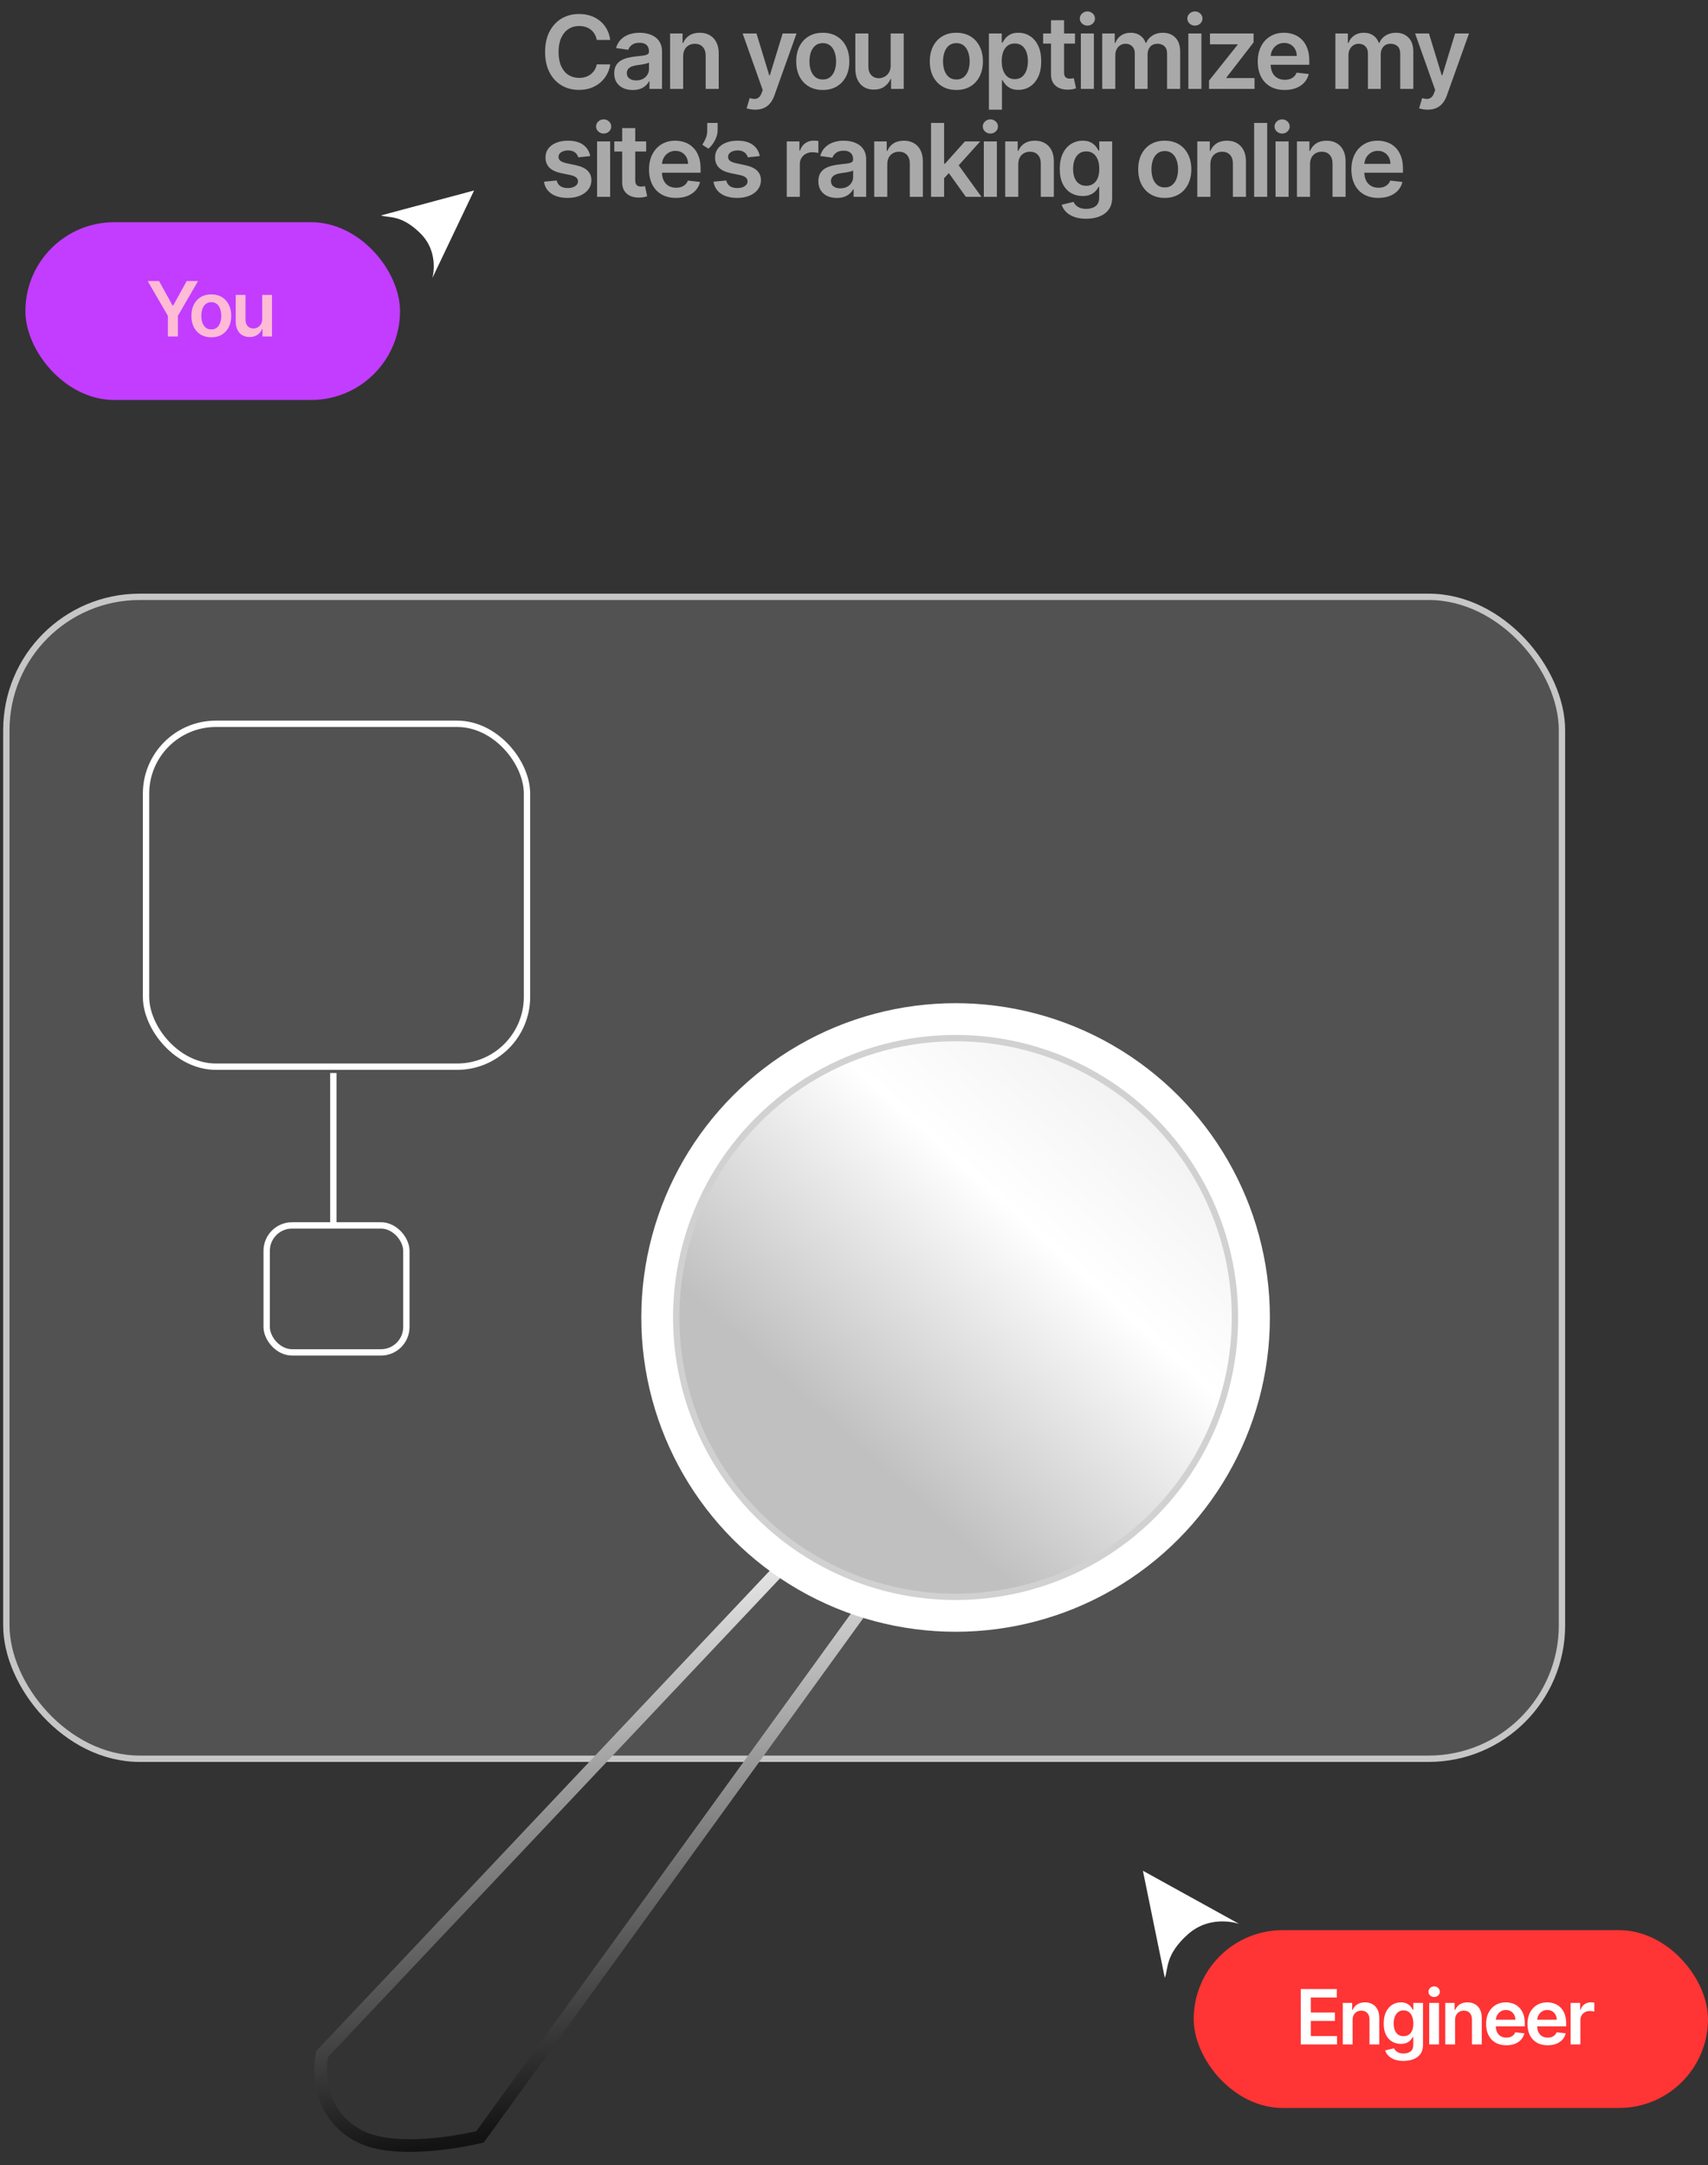
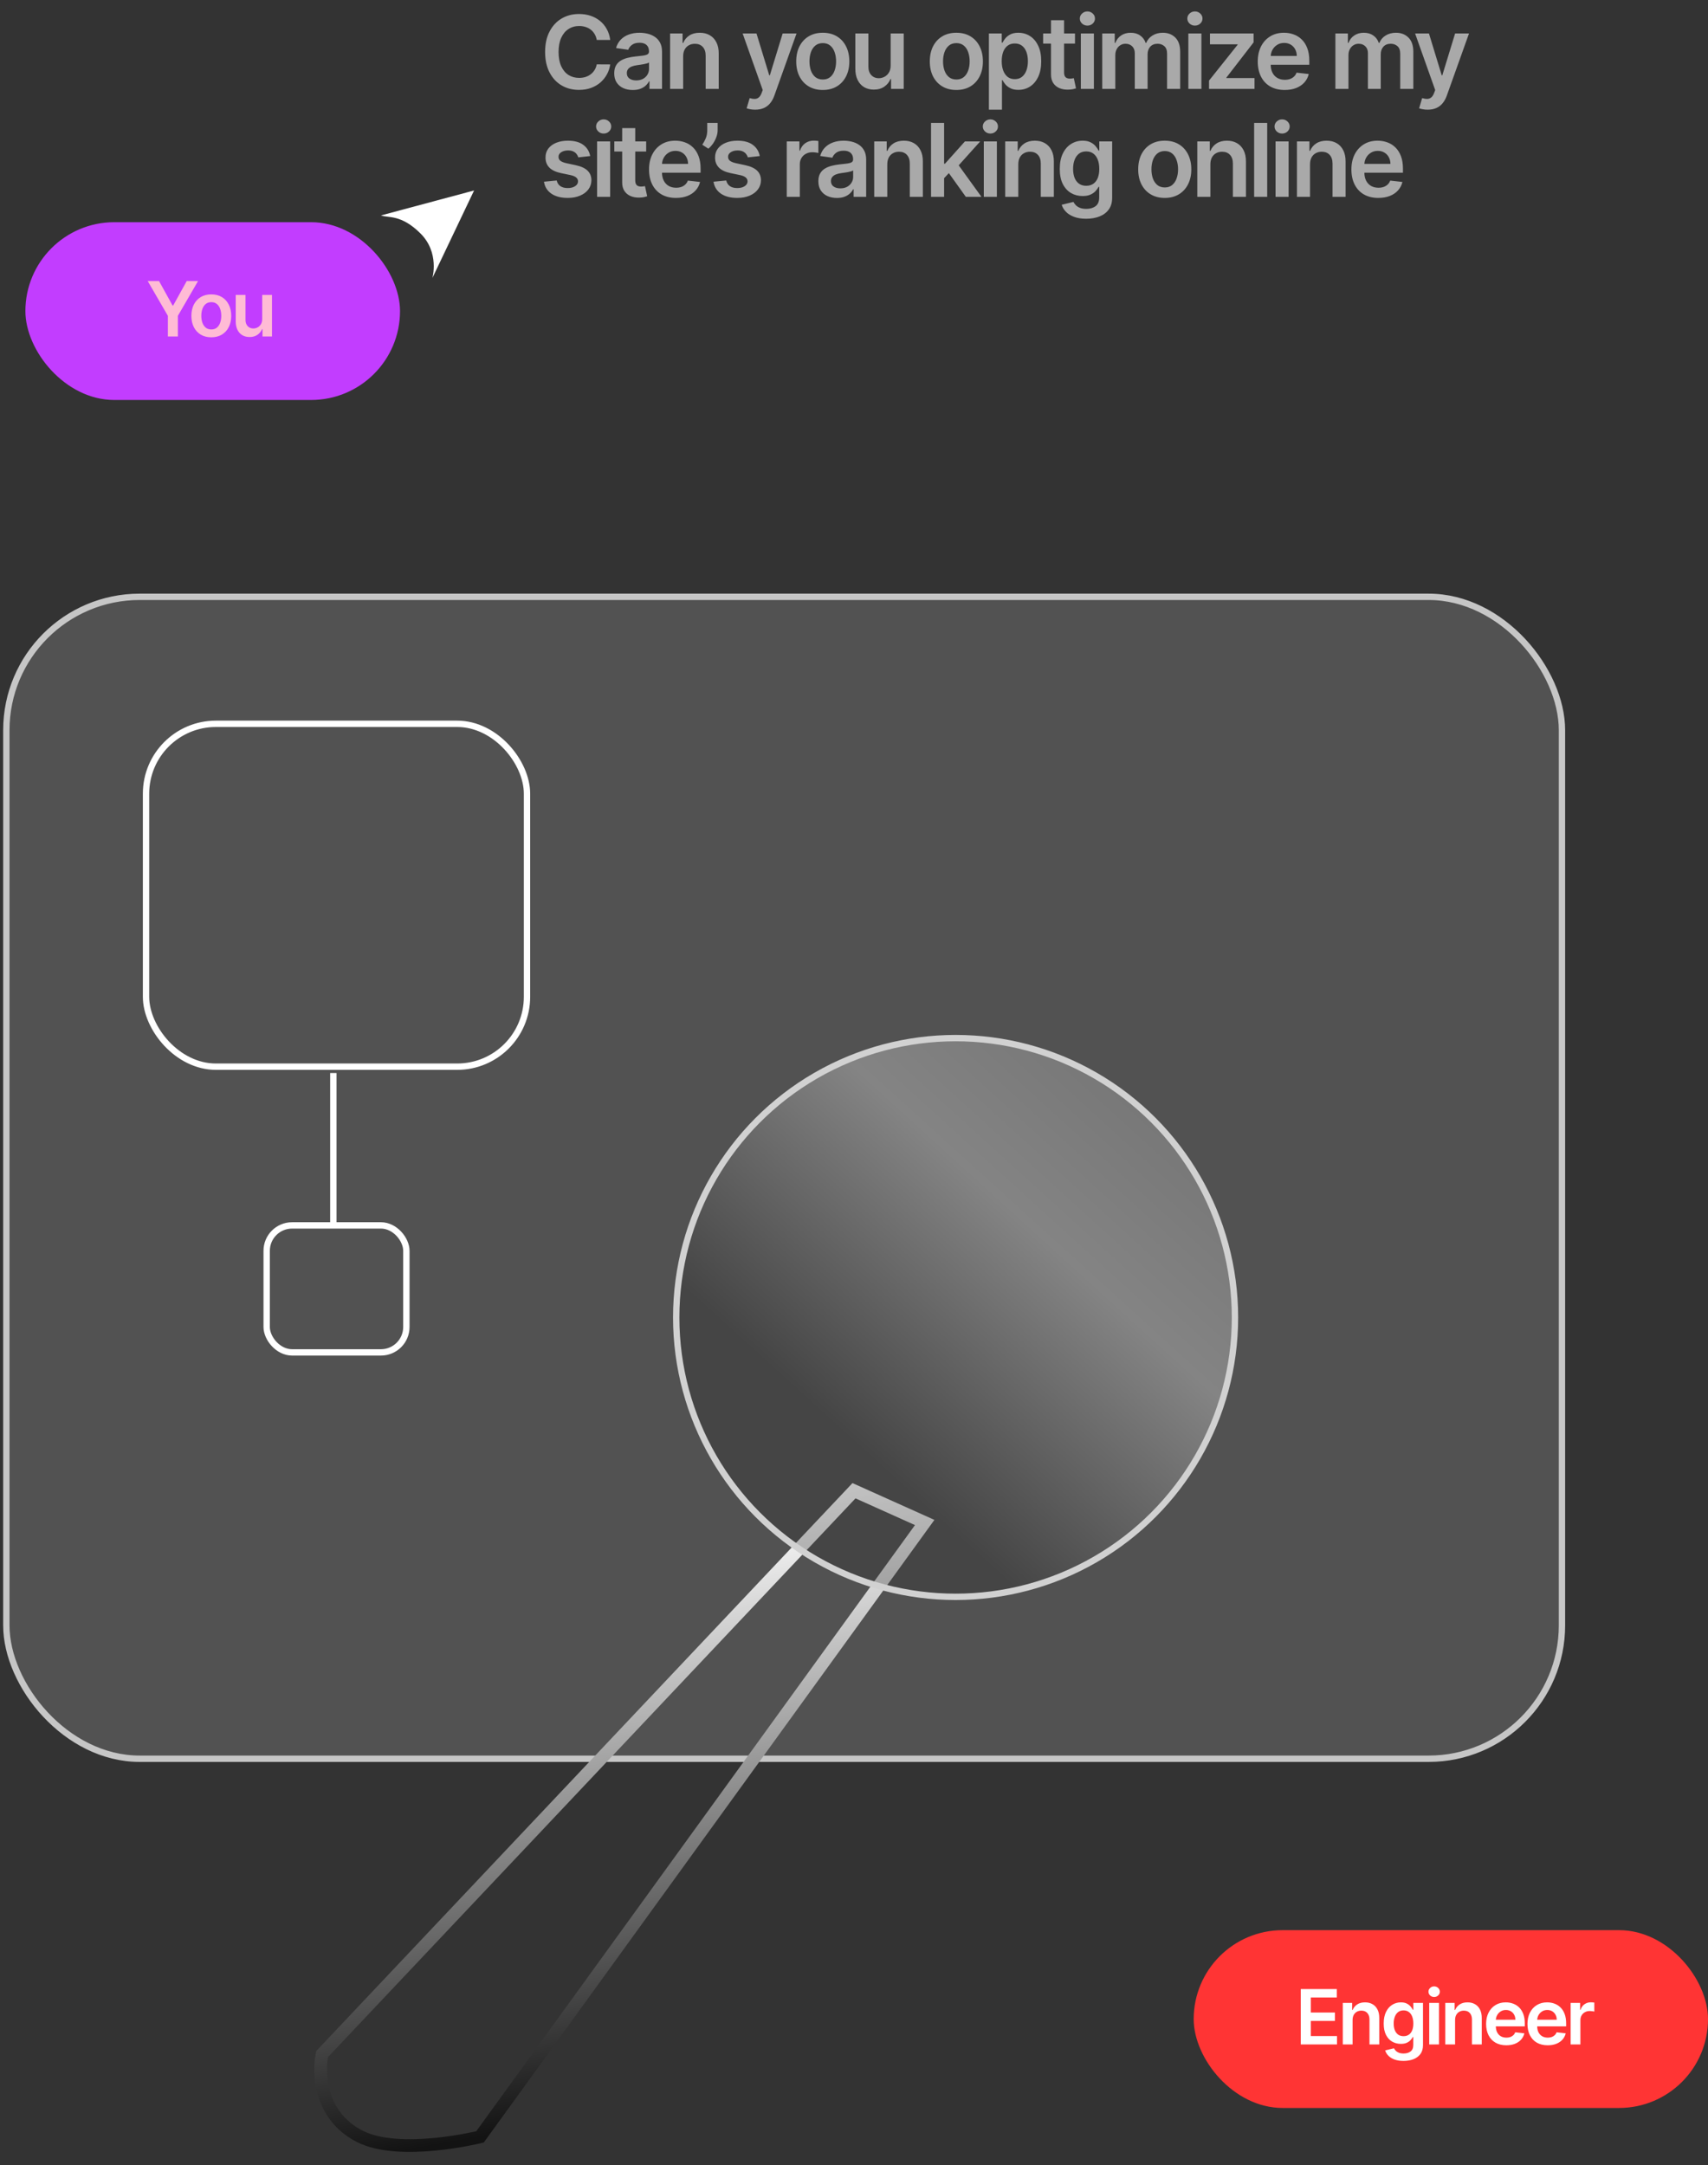
<svg xmlns="http://www.w3.org/2000/svg" width="269" height="341" viewBox="0 0 269 341" fill="none">
  <rect x="0" y="0" width="269" height="341" fill="#333333" stroke="none" />
-   <path d="M180 294.639L183.449 311.501C184.017 310.19 183.433 307.919 187.07 304.666C190.707 301.412 195.157 303.012 195.157 303.012L180 294.639Z" fill="white" />
  <rect x="188" y="304" width="81" height="28" rx="14" fill="#FF3434" />
  <path d="M204.861 322V313.273H210.537V314.598H206.442V316.967H210.243V318.293H206.442V320.675H210.571V322H204.861ZM213.024 318.165V322H211.482V315.455H212.956V316.567H213.033C213.183 316.2 213.423 315.909 213.753 315.693C214.085 315.477 214.496 315.369 214.985 315.369C215.436 315.369 215.83 315.466 216.165 315.659C216.503 315.852 216.764 316.132 216.949 316.499C217.137 316.865 217.229 317.31 217.226 317.832V322H215.683V318.071C215.683 317.634 215.57 317.291 215.342 317.044C215.118 316.797 214.807 316.673 214.409 316.673C214.139 316.673 213.899 316.733 213.689 316.852C213.482 316.969 213.318 317.138 213.199 317.359C213.083 317.581 213.024 317.849 213.024 318.165ZM221.041 324.591C220.487 324.591 220.011 324.516 219.613 324.365C219.215 324.217 218.896 324.018 218.654 323.768C218.413 323.518 218.245 323.241 218.152 322.938L219.541 322.601C219.603 322.729 219.694 322.855 219.813 322.98C219.933 323.108 220.093 323.213 220.295 323.295C220.5 323.381 220.757 323.423 221.066 323.423C221.504 323.423 221.866 323.317 222.153 323.104C222.44 322.893 222.583 322.547 222.583 322.064V320.824H222.507C222.427 320.983 222.311 321.146 222.157 321.314C222.007 321.482 221.806 321.622 221.556 321.736C221.309 321.849 220.998 321.906 220.623 321.906C220.12 321.906 219.664 321.788 219.255 321.553C218.849 321.314 218.525 320.959 218.284 320.487C218.045 320.013 217.926 319.419 217.926 318.706C217.926 317.987 218.045 317.381 218.284 316.886C218.525 316.389 218.85 316.013 219.26 315.757C219.669 315.499 220.125 315.369 220.627 315.369C221.011 315.369 221.326 315.435 221.573 315.565C221.823 315.693 222.022 315.848 222.17 316.03C222.318 316.209 222.43 316.378 222.507 316.537H222.592V315.455H224.113V322.107C224.113 322.666 223.98 323.129 223.713 323.496C223.446 323.862 223.081 324.136 222.617 324.318C222.154 324.5 221.629 324.591 221.041 324.591ZM221.054 320.696C221.38 320.696 221.659 320.616 221.889 320.457C222.119 320.298 222.294 320.07 222.413 319.771C222.532 319.473 222.592 319.115 222.592 318.697C222.592 318.286 222.532 317.925 222.413 317.615C222.296 317.305 222.123 317.065 221.893 316.895C221.666 316.722 221.386 316.635 221.054 316.635C220.71 316.635 220.423 316.724 220.193 316.903C219.963 317.082 219.789 317.328 219.673 317.641C219.556 317.95 219.498 318.303 219.498 318.697C219.498 319.098 219.556 319.449 219.673 319.75C219.792 320.048 219.967 320.281 220.197 320.449C220.43 320.614 220.715 320.696 221.054 320.696ZM225.094 322V315.455H226.637V322H225.094ZM225.87 314.526C225.625 314.526 225.415 314.445 225.239 314.283C225.063 314.118 224.975 313.92 224.975 313.69C224.975 313.457 225.063 313.26 225.239 313.098C225.415 312.933 225.625 312.851 225.87 312.851C226.117 312.851 226.327 312.933 226.5 313.098C226.677 313.26 226.765 313.457 226.765 313.69C226.765 313.92 226.677 314.118 226.5 314.283C226.327 314.445 226.117 314.526 225.87 314.526ZM229.166 318.165V322H227.623V315.455H229.098V316.567H229.174C229.325 316.2 229.565 315.909 229.894 315.693C230.227 315.477 230.637 315.369 231.126 315.369C231.578 315.369 231.971 315.466 232.306 315.659C232.644 315.852 232.906 316.132 233.09 316.499C233.278 316.865 233.37 317.31 233.367 317.832V322H231.825V318.071C231.825 317.634 231.711 317.291 231.484 317.044C231.259 316.797 230.948 316.673 230.551 316.673C230.281 316.673 230.041 316.733 229.83 316.852C229.623 316.969 229.46 317.138 229.34 317.359C229.224 317.581 229.166 317.849 229.166 318.165ZM237.233 322.128C236.577 322.128 236.01 321.991 235.533 321.719C235.059 321.443 234.694 321.054 234.438 320.551C234.182 320.045 234.054 319.45 234.054 318.766C234.054 318.092 234.182 317.501 234.438 316.993C234.696 316.482 235.057 316.084 235.52 315.8C235.983 315.513 236.527 315.369 237.152 315.369C237.556 315.369 237.936 315.435 238.294 315.565C238.655 315.693 238.973 315.892 239.249 316.162C239.527 316.432 239.746 316.776 239.905 317.193C240.064 317.608 240.144 318.102 240.144 318.676V319.149H234.779V318.109H238.665C238.662 317.814 238.598 317.551 238.473 317.321C238.348 317.088 238.174 316.905 237.949 316.771C237.728 316.638 237.469 316.571 237.174 316.571C236.858 316.571 236.581 316.648 236.343 316.801C236.104 316.952 235.918 317.151 235.784 317.398C235.654 317.642 235.587 317.911 235.584 318.203V319.111C235.584 319.491 235.654 319.818 235.793 320.091C235.932 320.361 236.127 320.568 236.377 320.713C236.627 320.855 236.919 320.926 237.255 320.926C237.479 320.926 237.682 320.895 237.864 320.832C238.046 320.767 238.203 320.672 238.337 320.547C238.471 320.422 238.571 320.267 238.64 320.082L240.08 320.244C239.989 320.625 239.816 320.957 239.56 321.241C239.307 321.523 238.983 321.741 238.588 321.898C238.194 322.051 237.742 322.128 237.233 322.128ZM243.747 322.128C243.09 322.128 242.524 321.991 242.046 321.719C241.572 321.443 241.207 321.054 240.951 320.551C240.695 320.045 240.568 319.45 240.568 318.766C240.568 318.092 240.695 317.501 240.951 316.993C241.21 316.482 241.57 316.084 242.034 315.8C242.497 315.513 243.041 315.369 243.666 315.369C244.069 315.369 244.45 315.435 244.808 315.565C245.168 315.693 245.487 315.892 245.762 316.162C246.041 316.432 246.259 316.776 246.418 317.193C246.578 317.608 246.657 318.102 246.657 318.676V319.149H241.292V318.109H245.178C245.176 317.814 245.112 317.551 244.987 317.321C244.862 317.088 244.687 316.905 244.463 316.771C244.241 316.638 243.982 316.571 243.687 316.571C243.372 316.571 243.095 316.648 242.856 316.801C242.617 316.952 242.431 317.151 242.298 317.398C242.167 317.642 242.1 317.911 242.097 318.203V319.111C242.097 319.491 242.167 319.818 242.306 320.091C242.445 320.361 242.64 320.568 242.89 320.713C243.14 320.855 243.433 320.926 243.768 320.926C243.992 320.926 244.195 320.895 244.377 320.832C244.559 320.767 244.717 320.672 244.85 320.547C244.984 320.422 245.085 320.267 245.153 320.082L246.593 320.244C246.502 320.625 246.329 320.957 246.073 321.241C245.82 321.523 245.497 321.741 245.102 321.898C244.707 322.051 244.255 322.128 243.747 322.128ZM247.362 322V315.455H248.858V316.545H248.926C249.045 316.168 249.25 315.876 249.54 315.672C249.832 315.464 250.166 315.361 250.541 315.361C250.626 315.361 250.722 315.365 250.827 315.374C250.935 315.379 251.024 315.389 251.095 315.403V316.822C251.03 316.8 250.926 316.78 250.784 316.763C250.645 316.743 250.51 316.733 250.379 316.733C250.098 316.733 249.845 316.794 249.621 316.916C249.399 317.036 249.224 317.202 249.097 317.415C248.969 317.628 248.905 317.874 248.905 318.152V322H247.362Z" fill="white" />
  <path d="M74.665 30L60 33.93C61.185 34.361 63.153 33.726 66.211 36.756C69.268 39.786 68.095 43.79 68.095 43.79L74.665 30Z" fill="white" />
  <rect x="4" y="34.996" width="59" height="28" rx="14" fill="#C23DFF" />
  <path d="M23.264 44.269H25.05L27.185 48.129H27.27L29.405 44.269H31.19L28.016 49.74V52.996H26.439V49.74L23.264 44.269ZM33.278 53.124C32.639 53.124 32.085 52.983 31.616 52.702C31.148 52.42 30.784 52.027 30.525 51.521C30.27 51.016 30.142 50.425 30.142 49.749C30.142 49.072 30.27 48.48 30.525 47.972C30.784 47.463 31.148 47.068 31.616 46.787C32.085 46.506 32.639 46.365 33.278 46.365C33.917 46.365 34.471 46.506 34.94 46.787C35.409 47.068 35.771 47.463 36.027 47.972C36.285 48.48 36.415 49.072 36.415 49.749C36.415 50.425 36.285 51.016 36.027 51.521C35.771 52.027 35.409 52.42 34.94 52.702C34.471 52.983 33.917 53.124 33.278 53.124ZM33.287 51.888C33.633 51.888 33.923 51.793 34.156 51.602C34.389 51.409 34.562 51.151 34.676 50.827C34.792 50.503 34.851 50.142 34.851 49.744C34.851 49.344 34.792 48.981 34.676 48.658C34.562 48.331 34.389 48.071 34.156 47.878C33.923 47.685 33.633 47.588 33.287 47.588C32.932 47.588 32.636 47.685 32.4 47.878C32.167 48.071 31.993 48.331 31.876 48.658C31.763 48.981 31.706 49.344 31.706 49.744C31.706 50.142 31.763 50.503 31.876 50.827C31.993 51.151 32.167 51.409 32.4 51.602C32.636 51.793 32.932 51.888 33.287 51.888ZM41.296 50.243V46.45H42.838V52.996H41.343V51.832H41.274C41.127 52.199 40.884 52.499 40.546 52.731C40.211 52.965 39.797 53.081 39.306 53.081C38.877 53.081 38.497 52.986 38.168 52.795C37.841 52.602 37.586 52.322 37.401 51.956C37.216 51.587 37.124 51.141 37.124 50.618V46.45H38.666V50.379C38.666 50.794 38.78 51.124 39.007 51.368C39.235 51.612 39.533 51.734 39.902 51.734C40.13 51.734 40.35 51.679 40.563 51.568C40.776 51.457 40.951 51.293 41.087 51.074C41.226 50.852 41.296 50.575 41.296 50.243Z" fill="#FFBBD5" />
  <path d="M96.108 6.29H93.983C93.922 5.941 93.811 5.633 93.648 5.364C93.485 5.091 93.282 4.86 93.04 4.67C92.797 4.481 92.521 4.339 92.21 4.244C91.903 4.146 91.572 4.097 91.216 4.097C90.583 4.097 90.023 4.256 89.534 4.574C89.046 4.888 88.663 5.35 88.386 5.96C88.11 6.566 87.972 7.307 87.972 8.182C87.972 9.072 88.11 9.822 88.386 10.432C88.667 11.038 89.049 11.496 89.534 11.807C90.023 12.114 90.581 12.267 91.21 12.267C91.559 12.267 91.885 12.222 92.188 12.131C92.494 12.036 92.769 11.898 93.011 11.716C93.258 11.534 93.464 11.311 93.631 11.046C93.801 10.78 93.919 10.477 93.983 10.136L96.108 10.148C96.028 10.701 95.856 11.22 95.591 11.704C95.329 12.189 94.987 12.617 94.562 12.989C94.138 13.356 93.642 13.644 93.074 13.852C92.506 14.057 91.875 14.159 91.182 14.159C90.159 14.159 89.246 13.922 88.443 13.449C87.64 12.975 87.008 12.292 86.546 11.398C86.083 10.504 85.852 9.432 85.852 8.182C85.852 6.928 86.085 5.856 86.551 4.966C87.017 4.072 87.651 3.388 88.454 2.915C89.258 2.441 90.167 2.205 91.182 2.205C91.829 2.205 92.432 2.295 92.989 2.477C93.546 2.659 94.042 2.926 94.477 3.278C94.913 3.627 95.271 4.055 95.551 4.562C95.835 5.066 96.021 5.642 96.108 6.29ZM99.659 14.176C99.106 14.176 98.608 14.078 98.165 13.881C97.725 13.68 97.377 13.384 97.119 12.994C96.865 12.604 96.738 12.123 96.738 11.551C96.738 11.059 96.829 10.652 97.011 10.329C97.193 10.008 97.441 9.75 97.755 9.557C98.07 9.364 98.424 9.218 98.818 9.119C99.216 9.017 99.627 8.943 100.051 8.898C100.562 8.845 100.977 8.797 101.295 8.756C101.613 8.71 101.844 8.642 101.988 8.551C102.136 8.456 102.21 8.311 102.21 8.114V8.08C102.21 7.652 102.083 7.32 101.829 7.085C101.575 6.85 101.21 6.733 100.733 6.733C100.229 6.733 99.829 6.843 99.534 7.062C99.242 7.282 99.045 7.542 98.943 7.841L97.022 7.568C97.174 7.038 97.424 6.595 97.772 6.239C98.121 5.879 98.547 5.61 99.051 5.432C99.555 5.25 100.111 5.159 100.721 5.159C101.142 5.159 101.56 5.208 101.977 5.307C102.394 5.405 102.774 5.568 103.119 5.795C103.464 6.019 103.74 6.324 103.949 6.71C104.161 7.097 104.267 7.58 104.267 8.159V14H102.289V12.801H102.221C102.096 13.044 101.92 13.271 101.693 13.483C101.469 13.691 101.187 13.86 100.846 13.989C100.509 14.114 100.113 14.176 99.659 14.176ZM100.193 12.665C100.606 12.665 100.964 12.583 101.267 12.421C101.57 12.254 101.803 12.034 101.966 11.761C102.132 11.489 102.216 11.191 102.216 10.869V9.841C102.151 9.894 102.041 9.943 101.886 9.989C101.735 10.034 101.564 10.074 101.375 10.108C101.185 10.142 100.998 10.172 100.812 10.199C100.627 10.225 100.466 10.248 100.329 10.267C100.022 10.309 99.748 10.377 99.505 10.472C99.263 10.566 99.072 10.699 98.931 10.869C98.791 11.036 98.721 11.252 98.721 11.517C98.721 11.896 98.86 12.182 99.136 12.375C99.413 12.568 99.765 12.665 100.193 12.665ZM107.592 8.886V14H105.535V5.273H107.501V6.756H107.603C107.804 6.267 108.124 5.879 108.563 5.591C109.007 5.303 109.554 5.159 110.205 5.159C110.808 5.159 111.332 5.288 111.779 5.545C112.23 5.803 112.579 6.176 112.825 6.665C113.075 7.153 113.198 7.746 113.194 8.443V14H111.137V8.761C111.137 8.178 110.986 7.722 110.683 7.392C110.383 7.062 109.969 6.898 109.438 6.898C109.079 6.898 108.758 6.977 108.478 7.136C108.202 7.292 107.984 7.517 107.825 7.812C107.669 8.108 107.592 8.466 107.592 8.886ZM118.932 17.273C118.652 17.273 118.392 17.25 118.154 17.204C117.919 17.163 117.731 17.114 117.591 17.057L118.068 15.454C118.368 15.542 118.635 15.583 118.87 15.579C119.104 15.576 119.311 15.502 119.489 15.358C119.671 15.218 119.824 14.983 119.949 14.653L120.125 14.182L116.961 5.273H119.142L121.154 11.864H121.245L123.262 5.273H125.449L121.955 15.057C121.792 15.519 121.576 15.915 121.307 16.244C121.038 16.578 120.709 16.831 120.318 17.006C119.932 17.184 119.47 17.273 118.932 17.273ZM129.582 14.171C128.73 14.171 127.991 13.983 127.366 13.608C126.741 13.233 126.257 12.708 125.912 12.034C125.571 11.36 125.401 10.572 125.401 9.67C125.401 8.769 125.571 7.979 125.912 7.301C126.257 6.623 126.741 6.097 127.366 5.722C127.991 5.347 128.73 5.159 129.582 5.159C130.435 5.159 131.173 5.347 131.798 5.722C132.423 6.097 132.906 6.623 133.247 7.301C133.592 7.979 133.764 8.769 133.764 9.67C133.764 10.572 133.592 11.36 133.247 12.034C132.906 12.708 132.423 13.233 131.798 13.608C131.173 13.983 130.435 14.171 129.582 14.171ZM129.594 12.523C130.056 12.523 130.442 12.396 130.753 12.142C131.063 11.884 131.295 11.54 131.446 11.108C131.601 10.676 131.679 10.195 131.679 9.665C131.679 9.131 131.601 8.648 131.446 8.216C131.295 7.78 131.063 7.434 130.753 7.176C130.442 6.919 130.056 6.79 129.594 6.79C129.12 6.79 128.726 6.919 128.412 7.176C128.101 7.434 127.868 7.78 127.713 8.216C127.562 8.648 127.486 9.131 127.486 9.665C127.486 10.195 127.562 10.676 127.713 11.108C127.868 11.54 128.101 11.884 128.412 12.142C128.726 12.396 129.12 12.523 129.594 12.523ZM140.272 10.329V5.273H142.329V14H140.335V12.449H140.244C140.047 12.938 139.723 13.337 139.272 13.648C138.825 13.958 138.274 14.114 137.619 14.114C137.047 14.114 136.541 13.987 136.102 13.733C135.666 13.475 135.325 13.102 135.079 12.614C134.833 12.121 134.71 11.527 134.71 10.829V5.273H136.767V10.511C136.767 11.064 136.918 11.504 137.221 11.829C137.524 12.155 137.922 12.318 138.414 12.318C138.718 12.318 139.011 12.244 139.295 12.097C139.579 11.949 139.812 11.729 139.994 11.438C140.18 11.142 140.272 10.773 140.272 10.329ZM150.62 14.171C149.768 14.171 149.029 13.983 148.404 13.608C147.779 13.233 147.294 12.708 146.949 12.034C146.609 11.36 146.438 10.572 146.438 9.67C146.438 8.769 146.609 7.979 146.949 7.301C147.294 6.623 147.779 6.097 148.404 5.722C149.029 5.347 149.768 5.159 150.62 5.159C151.472 5.159 152.211 5.347 152.836 5.722C153.461 6.097 153.944 6.623 154.285 7.301C154.629 7.979 154.802 8.769 154.802 9.67C154.802 10.572 154.629 11.36 154.285 12.034C153.944 12.708 153.461 13.233 152.836 13.608C152.211 13.983 151.472 14.171 150.62 14.171ZM150.631 12.523C151.093 12.523 151.48 12.396 151.79 12.142C152.101 11.884 152.332 11.54 152.484 11.108C152.639 10.676 152.716 10.195 152.716 9.665C152.716 9.131 152.639 8.648 152.484 8.216C152.332 7.78 152.101 7.434 151.79 7.176C151.48 6.919 151.093 6.79 150.631 6.79C150.158 6.79 149.764 6.919 149.449 7.176C149.139 7.434 148.906 7.78 148.751 8.216C148.599 8.648 148.523 9.131 148.523 9.665C148.523 10.195 148.599 10.676 148.751 11.108C148.906 11.54 149.139 11.884 149.449 12.142C149.764 12.396 150.158 12.523 150.631 12.523ZM155.747 17.273V5.273H157.77V6.716H157.889C157.996 6.504 158.145 6.278 158.338 6.04C158.532 5.797 158.793 5.591 159.122 5.42C159.452 5.246 159.872 5.159 160.384 5.159C161.058 5.159 161.666 5.331 162.208 5.676C162.753 6.017 163.185 6.523 163.503 7.193C163.825 7.86 163.986 8.678 163.986 9.648C163.986 10.606 163.829 11.421 163.514 12.091C163.2 12.761 162.772 13.273 162.23 13.625C161.689 13.977 161.075 14.153 160.389 14.153C159.889 14.153 159.475 14.07 159.145 13.903C158.816 13.737 158.55 13.536 158.35 13.301C158.153 13.062 157.999 12.837 157.889 12.625H157.804V17.273H155.747ZM157.764 9.636C157.764 10.201 157.844 10.695 158.003 11.119C158.166 11.544 158.399 11.875 158.702 12.114C159.009 12.348 159.38 12.466 159.816 12.466C160.27 12.466 160.651 12.345 160.958 12.102C161.264 11.856 161.496 11.521 161.651 11.097C161.81 10.669 161.889 10.182 161.889 9.636C161.889 9.095 161.812 8.614 161.657 8.193C161.501 7.773 161.27 7.443 160.963 7.205C160.657 6.966 160.274 6.847 159.816 6.847C159.376 6.847 159.003 6.962 158.696 7.193C158.389 7.424 158.157 7.748 157.997 8.165C157.842 8.581 157.764 9.072 157.764 9.636ZM169.305 5.273V6.864H164.288V5.273H169.305ZM165.527 3.182H167.584V11.375C167.584 11.652 167.625 11.864 167.709 12.011C167.796 12.155 167.91 12.254 168.05 12.307C168.19 12.36 168.345 12.386 168.516 12.386C168.644 12.386 168.762 12.377 168.868 12.358C168.978 12.339 169.061 12.322 169.118 12.307L169.464 13.915C169.355 13.953 169.197 13.994 168.993 14.04C168.792 14.085 168.546 14.112 168.254 14.119C167.739 14.134 167.275 14.057 166.862 13.886C166.449 13.712 166.122 13.443 165.879 13.079C165.641 12.716 165.523 12.261 165.527 11.716V3.182ZM170.226 14V5.273H172.282V14H170.226ZM171.26 4.034C170.934 4.034 170.654 3.926 170.419 3.71C170.184 3.491 170.066 3.227 170.066 2.92C170.066 2.61 170.184 2.347 170.419 2.131C170.654 1.911 170.934 1.801 171.26 1.801C171.589 1.801 171.87 1.911 172.101 2.131C172.335 2.347 172.453 2.61 172.453 2.92C172.453 3.227 172.335 3.491 172.101 3.71C171.87 3.926 171.589 4.034 171.26 4.034ZM173.597 14V5.273H175.563V6.756H175.666C175.847 6.256 176.149 5.866 176.569 5.585C176.989 5.301 177.491 5.159 178.075 5.159C178.666 5.159 179.164 5.303 179.569 5.591C179.978 5.875 180.266 6.263 180.433 6.756H180.524C180.717 6.271 181.043 5.884 181.501 5.597C181.963 5.305 182.51 5.159 183.143 5.159C183.946 5.159 184.601 5.413 185.109 5.92C185.616 6.428 185.87 7.169 185.87 8.142V14H183.808V8.46C183.808 7.919 183.664 7.523 183.376 7.273C183.088 7.019 182.736 6.892 182.319 6.892C181.823 6.892 181.435 7.047 181.154 7.358C180.878 7.665 180.739 8.064 180.739 8.557V14H178.722V8.375C178.722 7.924 178.586 7.564 178.313 7.295C178.044 7.027 177.692 6.892 177.257 6.892C176.961 6.892 176.692 6.968 176.45 7.119C176.207 7.267 176.014 7.477 175.87 7.75C175.726 8.019 175.654 8.333 175.654 8.693V14H173.597ZM187.157 14V5.273H189.214V14H187.157ZM188.191 4.034C187.865 4.034 187.585 3.926 187.35 3.71C187.115 3.491 186.998 3.227 186.998 2.92C186.998 2.61 187.115 2.347 187.35 2.131C187.585 1.911 187.865 1.801 188.191 1.801C188.52 1.801 188.801 1.911 189.032 2.131C189.267 2.347 189.384 2.61 189.384 2.92C189.384 3.227 189.267 3.491 189.032 3.71C188.801 3.926 188.52 4.034 188.191 4.034ZM190.415 14V12.693L194.915 7.051V6.977H190.563V5.273H197.432V6.676L193.148 12.222V12.296H197.58V14H190.415ZM202.327 14.171C201.452 14.171 200.696 13.989 200.06 13.625C199.427 13.258 198.94 12.739 198.599 12.068C198.259 11.394 198.088 10.6 198.088 9.688C198.088 8.79 198.259 8.002 198.599 7.324C198.944 6.642 199.425 6.112 200.043 5.733C200.66 5.35 201.385 5.159 202.219 5.159C202.757 5.159 203.264 5.246 203.741 5.42C204.223 5.591 204.647 5.856 205.014 6.216C205.385 6.576 205.677 7.034 205.889 7.591C206.101 8.144 206.207 8.803 206.207 9.568V10.199H199.054V8.812H204.236C204.232 8.419 204.147 8.068 203.98 7.761C203.813 7.451 203.58 7.206 203.281 7.028C202.986 6.85 202.641 6.761 202.247 6.761C201.827 6.761 201.457 6.864 201.139 7.068C200.821 7.269 200.573 7.534 200.395 7.864C200.221 8.189 200.132 8.547 200.128 8.938V10.148C200.128 10.655 200.221 11.091 200.406 11.454C200.592 11.814 200.851 12.091 201.185 12.284C201.518 12.473 201.908 12.568 202.355 12.568C202.654 12.568 202.925 12.527 203.168 12.443C203.41 12.356 203.62 12.229 203.798 12.062C203.976 11.896 204.111 11.689 204.202 11.443L206.122 11.659C206.001 12.167 205.77 12.61 205.429 12.989C205.092 13.364 204.66 13.655 204.134 13.864C203.607 14.068 203.005 14.171 202.327 14.171ZM210.316 14V5.273H212.282V6.756H212.384C212.566 6.256 212.867 5.866 213.288 5.585C213.708 5.301 214.21 5.159 214.793 5.159C215.384 5.159 215.882 5.303 216.288 5.591C216.697 5.875 216.985 6.263 217.151 6.756H217.242C217.436 6.271 217.761 5.884 218.22 5.597C218.682 5.305 219.229 5.159 219.862 5.159C220.665 5.159 221.32 5.413 221.828 5.92C222.335 6.428 222.589 7.169 222.589 8.142V14H220.526V8.46C220.526 7.919 220.382 7.523 220.095 7.273C219.807 7.019 219.454 6.892 219.038 6.892C218.542 6.892 218.153 7.047 217.873 7.358C217.596 7.665 217.458 8.064 217.458 8.557V14H215.441V8.375C215.441 7.924 215.305 7.564 215.032 7.295C214.763 7.027 214.411 6.892 213.975 6.892C213.68 6.892 213.411 6.968 213.168 7.119C212.926 7.267 212.733 7.477 212.589 7.75C212.445 8.019 212.373 8.333 212.373 8.693V14H210.316ZM224.841 17.273C224.561 17.273 224.302 17.25 224.063 17.204C223.828 17.163 223.641 17.114 223.501 17.057L223.978 15.454C224.277 15.542 224.544 15.583 224.779 15.579C225.014 15.576 225.22 15.502 225.398 15.358C225.58 15.218 225.734 14.983 225.859 14.653L226.035 14.182L222.87 5.273H225.052L227.063 11.864H227.154L229.171 5.273H231.359L227.864 15.057C227.701 15.519 227.485 15.915 227.216 16.244C226.948 16.578 226.618 16.831 226.228 17.006C225.841 17.184 225.379 17.273 224.841 17.273ZM92.954 24.579L91.079 24.784C91.026 24.595 90.934 24.417 90.801 24.25C90.672 24.083 90.498 23.949 90.278 23.847C90.059 23.744 89.79 23.693 89.472 23.693C89.044 23.693 88.684 23.786 88.392 23.972C88.104 24.157 87.962 24.398 87.966 24.693C87.962 24.947 88.055 25.153 88.244 25.312C88.438 25.472 88.756 25.602 89.199 25.704L90.688 26.023C91.513 26.201 92.127 26.483 92.528 26.869C92.934 27.256 93.138 27.761 93.142 28.386C93.138 28.936 92.977 29.421 92.659 29.841C92.345 30.258 91.907 30.583 91.347 30.818C90.786 31.053 90.142 31.171 89.415 31.171C88.347 31.171 87.487 30.947 86.835 30.5C86.184 30.049 85.796 29.422 85.671 28.619L87.676 28.426C87.767 28.82 87.96 29.117 88.256 29.318C88.551 29.519 88.936 29.619 89.409 29.619C89.898 29.619 90.29 29.519 90.585 29.318C90.885 29.117 91.034 28.869 91.034 28.574C91.034 28.324 90.938 28.117 90.744 27.954C90.555 27.792 90.26 27.667 89.858 27.579L88.369 27.267C87.532 27.093 86.913 26.799 86.511 26.386C86.11 25.97 85.911 25.443 85.915 24.807C85.911 24.269 86.057 23.803 86.352 23.409C86.651 23.011 87.066 22.704 87.597 22.489C88.131 22.269 88.746 22.159 89.443 22.159C90.466 22.159 91.271 22.377 91.858 22.812C92.449 23.248 92.814 23.837 92.954 24.579ZM94.038 31V22.273H96.095V31H94.038ZM95.072 21.034C94.746 21.034 94.466 20.926 94.231 20.71C93.996 20.491 93.879 20.227 93.879 19.921C93.879 19.61 93.996 19.347 94.231 19.131C94.466 18.911 94.746 18.801 95.072 18.801C95.402 18.801 95.682 18.911 95.913 19.131C96.148 19.347 96.265 19.61 96.265 19.921C96.265 20.227 96.148 20.491 95.913 20.71C95.682 20.926 95.402 21.034 95.072 21.034ZM101.768 22.273V23.864H96.751V22.273H101.768ZM97.99 20.182H100.046V28.375C100.046 28.651 100.088 28.864 100.171 29.011C100.258 29.155 100.372 29.254 100.512 29.307C100.652 29.36 100.808 29.386 100.978 29.386C101.107 29.386 101.224 29.377 101.33 29.358C101.44 29.339 101.524 29.322 101.58 29.307L101.927 30.915C101.817 30.953 101.66 30.994 101.455 31.04C101.255 31.085 101.008 31.112 100.717 31.119C100.202 31.134 99.738 31.057 99.325 30.886C98.912 30.712 98.584 30.443 98.342 30.079C98.103 29.716 97.986 29.261 97.99 28.716V20.182ZM106.458 31.171C105.583 31.171 104.827 30.989 104.191 30.625C103.558 30.258 103.072 29.739 102.731 29.068C102.39 28.394 102.219 27.6 102.219 26.688C102.219 25.79 102.39 25.002 102.731 24.324C103.075 23.642 103.556 23.112 104.174 22.733C104.791 22.35 105.517 22.159 106.35 22.159C106.888 22.159 107.395 22.246 107.873 22.421C108.354 22.591 108.778 22.856 109.145 23.216C109.517 23.576 109.808 24.034 110.02 24.591C110.233 25.144 110.339 25.803 110.339 26.568V27.199H103.185V25.812H108.367C108.363 25.419 108.278 25.068 108.111 24.761C107.945 24.451 107.712 24.206 107.413 24.028C107.117 23.85 106.772 23.761 106.378 23.761C105.958 23.761 105.589 23.864 105.27 24.068C104.952 24.269 104.704 24.534 104.526 24.864C104.352 25.189 104.263 25.547 104.259 25.938V27.148C104.259 27.655 104.352 28.091 104.538 28.454C104.723 28.814 104.983 29.091 105.316 29.284C105.649 29.474 106.039 29.568 106.486 29.568C106.786 29.568 107.056 29.526 107.299 29.443C107.541 29.356 107.752 29.229 107.93 29.062C108.108 28.896 108.242 28.689 108.333 28.443L110.253 28.659C110.132 29.167 109.901 29.61 109.56 29.989C109.223 30.364 108.791 30.655 108.265 30.864C107.738 31.068 107.136 31.171 106.458 31.171ZM113.023 19.364V20.523C113.023 20.856 112.959 21.203 112.83 21.562C112.705 21.919 112.532 22.259 112.313 22.585C112.093 22.907 111.843 23.184 111.563 23.415L110.608 22.796C110.817 22.481 110.998 22.142 111.154 21.778C111.309 21.411 111.387 20.996 111.387 20.534V19.364H113.023ZM119.658 24.579L117.783 24.784C117.73 24.595 117.637 24.417 117.504 24.25C117.375 24.083 117.201 23.949 116.982 23.847C116.762 23.744 116.493 23.693 116.175 23.693C115.747 23.693 115.387 23.786 115.095 23.972C114.807 24.157 114.665 24.398 114.669 24.693C114.665 24.947 114.758 25.153 114.947 25.312C115.141 25.472 115.459 25.602 115.902 25.704L117.391 26.023C118.216 26.201 118.83 26.483 119.232 26.869C119.637 27.256 119.841 27.761 119.845 28.386C119.841 28.936 119.68 29.421 119.362 29.841C119.048 30.258 118.61 30.583 118.05 30.818C117.489 31.053 116.845 31.171 116.118 31.171C115.05 31.171 114.19 30.947 113.538 30.5C112.887 30.049 112.499 29.422 112.374 28.619L114.379 28.426C114.47 28.82 114.663 29.117 114.959 29.318C115.254 29.519 115.639 29.619 116.112 29.619C116.601 29.619 116.993 29.519 117.288 29.318C117.588 29.117 117.737 28.869 117.737 28.574C117.737 28.324 117.641 28.117 117.447 27.954C117.258 27.792 116.963 27.667 116.561 27.579L115.072 27.267C114.235 27.093 113.616 26.799 113.214 26.386C112.813 25.97 112.614 25.443 112.618 24.807C112.614 24.269 112.76 23.803 113.055 23.409C113.355 23.011 113.769 22.704 114.3 22.489C114.834 22.269 115.449 22.159 116.146 22.159C117.169 22.159 117.974 22.377 118.561 22.812C119.152 23.248 119.518 23.837 119.658 24.579ZM123.91 31V22.273H125.904V23.727H125.995C126.154 23.224 126.427 22.835 126.813 22.562C127.204 22.286 127.649 22.148 128.149 22.148C128.262 22.148 128.389 22.153 128.529 22.165C128.673 22.172 128.793 22.186 128.887 22.204V24.097C128.8 24.066 128.662 24.04 128.472 24.017C128.287 23.991 128.107 23.977 127.933 23.977C127.558 23.977 127.221 24.059 126.921 24.222C126.626 24.381 126.393 24.602 126.222 24.886C126.052 25.171 125.967 25.498 125.967 25.869V31H123.91ZM131.809 31.176C131.256 31.176 130.758 31.078 130.314 30.881C129.875 30.68 129.527 30.384 129.269 29.994C129.015 29.604 128.888 29.123 128.888 28.551C128.888 28.059 128.979 27.651 129.161 27.329C129.343 27.008 129.591 26.75 129.905 26.557C130.22 26.364 130.574 26.218 130.968 26.119C131.366 26.017 131.777 25.943 132.201 25.898C132.712 25.845 133.127 25.797 133.445 25.756C133.763 25.71 133.994 25.642 134.138 25.551C134.286 25.456 134.36 25.311 134.36 25.114V25.079C134.36 24.651 134.233 24.32 133.979 24.085C133.725 23.85 133.36 23.733 132.883 23.733C132.379 23.733 131.979 23.843 131.684 24.062C131.392 24.282 131.195 24.542 131.093 24.841L129.172 24.568C129.324 24.038 129.574 23.595 129.922 23.239C130.271 22.879 130.697 22.61 131.201 22.432C131.705 22.25 132.261 22.159 132.871 22.159C133.292 22.159 133.71 22.208 134.127 22.307C134.544 22.405 134.924 22.568 135.269 22.796C135.614 23.019 135.89 23.324 136.099 23.71C136.311 24.097 136.417 24.579 136.417 25.159V31H134.439V29.801H134.371C134.246 30.044 134.07 30.271 133.843 30.483C133.619 30.691 133.337 30.86 132.996 30.989C132.659 31.114 132.263 31.176 131.809 31.176ZM132.343 29.665C132.756 29.665 133.114 29.583 133.417 29.421C133.72 29.254 133.953 29.034 134.116 28.761C134.282 28.489 134.366 28.191 134.366 27.869V26.841C134.301 26.894 134.191 26.943 134.036 26.989C133.885 27.034 133.714 27.074 133.525 27.108C133.335 27.142 133.148 27.172 132.962 27.199C132.777 27.225 132.616 27.248 132.479 27.267C132.172 27.309 131.898 27.377 131.655 27.472C131.413 27.566 131.222 27.699 131.082 27.869C130.941 28.036 130.871 28.252 130.871 28.517C130.871 28.896 131.01 29.182 131.286 29.375C131.563 29.568 131.915 29.665 132.343 29.665ZM139.742 25.886V31H137.685V22.273H139.651V23.756H139.753C139.954 23.267 140.274 22.879 140.713 22.591C141.157 22.303 141.704 22.159 142.355 22.159C142.958 22.159 143.482 22.288 143.929 22.546C144.38 22.803 144.729 23.176 144.975 23.665C145.225 24.153 145.348 24.746 145.344 25.443V31H143.287V25.761C143.287 25.178 143.136 24.722 142.833 24.392C142.533 24.062 142.119 23.898 141.588 23.898C141.229 23.898 140.908 23.977 140.628 24.136C140.352 24.292 140.134 24.517 139.975 24.812C139.819 25.108 139.742 25.466 139.742 25.886ZM148.51 28.261L148.504 25.778H148.834L151.97 22.273H154.374L150.516 26.568H150.089L148.51 28.261ZM146.635 31V19.364H148.692V31H146.635ZM152.112 31L149.271 27.028L150.658 25.579L154.572 31H152.112ZM154.944 31V22.273H157.001V31H154.944ZM155.978 21.034C155.653 21.034 155.372 20.926 155.137 20.71C154.903 20.491 154.785 20.227 154.785 19.921C154.785 19.61 154.903 19.347 155.137 19.131C155.372 18.911 155.653 18.801 155.978 18.801C156.308 18.801 156.588 18.911 156.819 19.131C157.054 19.347 157.172 19.61 157.172 19.921C157.172 20.227 157.054 20.491 156.819 20.71C156.588 20.926 156.308 21.034 155.978 21.034ZM160.373 25.886V31H158.316V22.273H160.282V23.756H160.384C160.585 23.267 160.905 22.879 161.345 22.591C161.788 22.303 162.335 22.159 162.987 22.159C163.589 22.159 164.114 22.288 164.561 22.546C165.011 22.803 165.36 23.176 165.606 23.665C165.856 24.153 165.979 24.746 165.975 25.443V31H163.918V25.761C163.918 25.178 163.767 24.722 163.464 24.392C163.165 24.062 162.75 23.898 162.22 23.898C161.86 23.898 161.54 23.977 161.259 24.136C160.983 24.292 160.765 24.517 160.606 24.812C160.451 25.108 160.373 25.466 160.373 25.886ZM171.062 34.455C170.323 34.455 169.689 34.354 169.158 34.153C168.628 33.956 168.202 33.691 167.88 33.358C167.558 33.025 167.334 32.655 167.209 32.25L169.062 31.801C169.145 31.972 169.266 32.14 169.425 32.307C169.584 32.477 169.798 32.617 170.067 32.727C170.34 32.841 170.683 32.898 171.096 32.898C171.679 32.898 172.162 32.756 172.545 32.472C172.927 32.191 173.118 31.729 173.118 31.085V29.432H173.016C172.91 29.644 172.755 29.862 172.55 30.085C172.35 30.309 172.082 30.496 171.749 30.648C171.42 30.799 171.005 30.875 170.505 30.875C169.834 30.875 169.226 30.718 168.681 30.403C168.139 30.085 167.707 29.612 167.386 28.983C167.067 28.35 166.908 27.559 166.908 26.608C166.908 25.65 167.067 24.841 167.386 24.182C167.707 23.519 168.141 23.017 168.687 22.676C169.232 22.331 169.84 22.159 170.511 22.159C171.022 22.159 171.442 22.246 171.772 22.421C172.105 22.591 172.37 22.797 172.567 23.04C172.764 23.278 172.914 23.504 173.016 23.716H173.13V22.273H175.158V31.142C175.158 31.888 174.98 32.506 174.624 32.994C174.268 33.483 173.781 33.849 173.164 34.091C172.546 34.333 171.846 34.455 171.062 34.455ZM171.079 29.261C171.514 29.261 171.886 29.155 172.192 28.943C172.499 28.731 172.732 28.426 172.891 28.028C173.05 27.631 173.13 27.153 173.13 26.597C173.13 26.047 173.05 25.566 172.891 25.153C172.736 24.741 172.505 24.421 172.198 24.193C171.895 23.962 171.522 23.847 171.079 23.847C170.62 23.847 170.238 23.966 169.931 24.204C169.624 24.443 169.393 24.771 169.238 25.188C169.082 25.6 169.005 26.07 169.005 26.597C169.005 27.131 169.082 27.599 169.238 28C169.397 28.398 169.63 28.708 169.937 28.932C170.247 29.151 170.628 29.261 171.079 29.261ZM183.442 31.171C182.589 31.171 181.851 30.983 181.226 30.608C180.601 30.233 180.116 29.708 179.771 29.034C179.43 28.36 179.26 27.572 179.26 26.671C179.26 25.769 179.43 24.979 179.771 24.301C180.116 23.623 180.601 23.097 181.226 22.722C181.851 22.347 182.589 22.159 183.442 22.159C184.294 22.159 185.033 22.347 185.658 22.722C186.283 23.097 186.766 23.623 187.107 24.301C187.451 24.979 187.624 25.769 187.624 26.671C187.624 27.572 187.451 28.36 187.107 29.034C186.766 29.708 186.283 30.233 185.658 30.608C185.033 30.983 184.294 31.171 183.442 31.171ZM183.453 29.523C183.915 29.523 184.302 29.396 184.612 29.142C184.923 28.884 185.154 28.54 185.305 28.108C185.461 27.676 185.538 27.195 185.538 26.665C185.538 26.131 185.461 25.648 185.305 25.216C185.154 24.78 184.923 24.434 184.612 24.176C184.302 23.919 183.915 23.79 183.453 23.79C182.98 23.79 182.586 23.919 182.271 24.176C181.961 24.434 181.728 24.78 181.572 25.216C181.421 25.648 181.345 26.131 181.345 26.665C181.345 27.195 181.421 27.676 181.572 28.108C181.728 28.54 181.961 28.884 182.271 29.142C182.586 29.396 182.98 29.523 183.453 29.523ZM190.626 25.886V31H188.569V22.273H190.535V23.756H190.637C190.838 23.267 191.158 22.879 191.598 22.591C192.041 22.303 192.588 22.159 193.24 22.159C193.842 22.159 194.367 22.288 194.814 22.546C195.264 22.803 195.613 23.176 195.859 23.665C196.109 24.153 196.232 24.746 196.228 25.443V31H194.172V25.761C194.172 25.178 194.02 24.722 193.717 24.392C193.418 24.062 193.003 23.898 192.473 23.898C192.113 23.898 191.793 23.977 191.512 24.136C191.236 24.292 191.018 24.517 190.859 24.812C190.704 25.108 190.626 25.466 190.626 25.886ZM199.576 19.364V31H197.519V19.364H199.576ZM200.891 31V22.273H202.948V31H200.891ZM201.925 21.034C201.6 21.034 201.319 20.926 201.084 20.71C200.85 20.491 200.732 20.227 200.732 19.921C200.732 19.61 200.85 19.347 201.084 19.131C201.319 18.911 201.6 18.801 201.925 18.801C202.255 18.801 202.535 18.911 202.766 19.131C203.001 19.347 203.118 19.61 203.118 19.921C203.118 20.227 203.001 20.491 202.766 20.71C202.535 20.926 202.255 21.034 201.925 21.034ZM206.32 25.886V31H204.263V22.273H206.229V23.756H206.331C206.532 23.267 206.852 22.879 207.291 22.591C207.735 22.303 208.282 22.159 208.934 22.159C209.536 22.159 210.06 22.288 210.507 22.546C210.958 22.803 211.307 23.176 211.553 23.665C211.803 24.153 211.926 24.746 211.922 25.443V31H209.865V25.761C209.865 25.178 209.714 24.722 209.411 24.392C209.112 24.062 208.697 23.898 208.166 23.898C207.807 23.898 207.487 23.977 207.206 24.136C206.93 24.292 206.712 24.517 206.553 24.812C206.398 25.108 206.32 25.466 206.32 25.886ZM217.077 31.171C216.202 31.171 215.446 30.989 214.81 30.625C214.177 30.258 213.69 29.739 213.349 29.068C213.009 28.394 212.838 27.6 212.838 26.688C212.838 25.79 213.009 25.002 213.349 24.324C213.694 23.642 214.175 23.112 214.793 22.733C215.41 22.35 216.135 22.159 216.969 22.159C217.507 22.159 218.014 22.246 218.491 22.421C218.973 22.591 219.397 22.856 219.764 23.216C220.135 23.576 220.427 24.034 220.639 24.591C220.851 25.144 220.957 25.803 220.957 26.568V27.199H213.804V25.812H218.986C218.982 25.419 218.897 25.068 218.73 24.761C218.563 24.451 218.33 24.206 218.031 24.028C217.736 23.85 217.391 23.761 216.997 23.761C216.577 23.761 216.207 23.864 215.889 24.068C215.571 24.269 215.323 24.534 215.145 24.864C214.971 25.189 214.882 25.547 214.878 25.938V27.148C214.878 27.655 214.971 28.091 215.156 28.454C215.342 28.814 215.601 29.091 215.935 29.284C216.268 29.474 216.658 29.568 217.105 29.568C217.404 29.568 217.675 29.526 217.918 29.443C218.16 29.356 218.37 29.229 218.548 29.062C218.726 28.896 218.861 28.689 218.952 28.443L220.872 28.659C220.751 29.167 220.52 29.61 220.179 29.989C219.842 30.364 219.41 30.655 218.884 30.864C218.357 31.068 217.755 31.171 217.077 31.171Z" fill="#A9A9A9" />
  <rect x="1" y="94" width="245" height="183" rx="21" fill="#525252" stroke="#C6C6C6" />
  <path d="M50.736 323.511L134.498 234.787L145.633 239.79L75.599 336.555C75.599 336.555 62.965 339.69 56.654 336.466C50.342 333.242 50.079 326.486 50.736 323.511Z" stroke="url(#paint0_linear_614_452)" stroke-width="2" />
-   <circle cx="150.5" cy="207.5" r="49.5" fill="white" />
  <circle cx="150.5" cy="207.5" r="44" fill="url(#paint1_linear_614_452)" fill-opacity="0.29" stroke="#D1D1D1" />
  <rect x="23" y="114" width="60" height="54" rx="11" stroke="white" />
  <rect x="42" y="193" width="22" height="20" rx="4" stroke="white" />
  <line x1="52.5" y1="169" x2="52.5" y2="193" stroke="white" />
  <defs>
    <linearGradient id="paint0_linear_614_452" x1="90.704" y1="242.686" x2="106.636" y2="331.025" gradientUnits="userSpaceOnUse">
      <stop stop-color="white" />
      <stop offset="1" stop-color="#131313" />
    </linearGradient>
    <linearGradient id="paint1_linear_614_452" x1="186.276" y1="172.944" x2="125.701" y2="239.617" gradientUnits="userSpaceOnUse">
      <stop stop-color="#CCCCCC" />
      <stop offset="0.345" stop-color="white" />
      <stop offset="0.835" stop-color="#252525" />
    </linearGradient>
  </defs>
</svg>